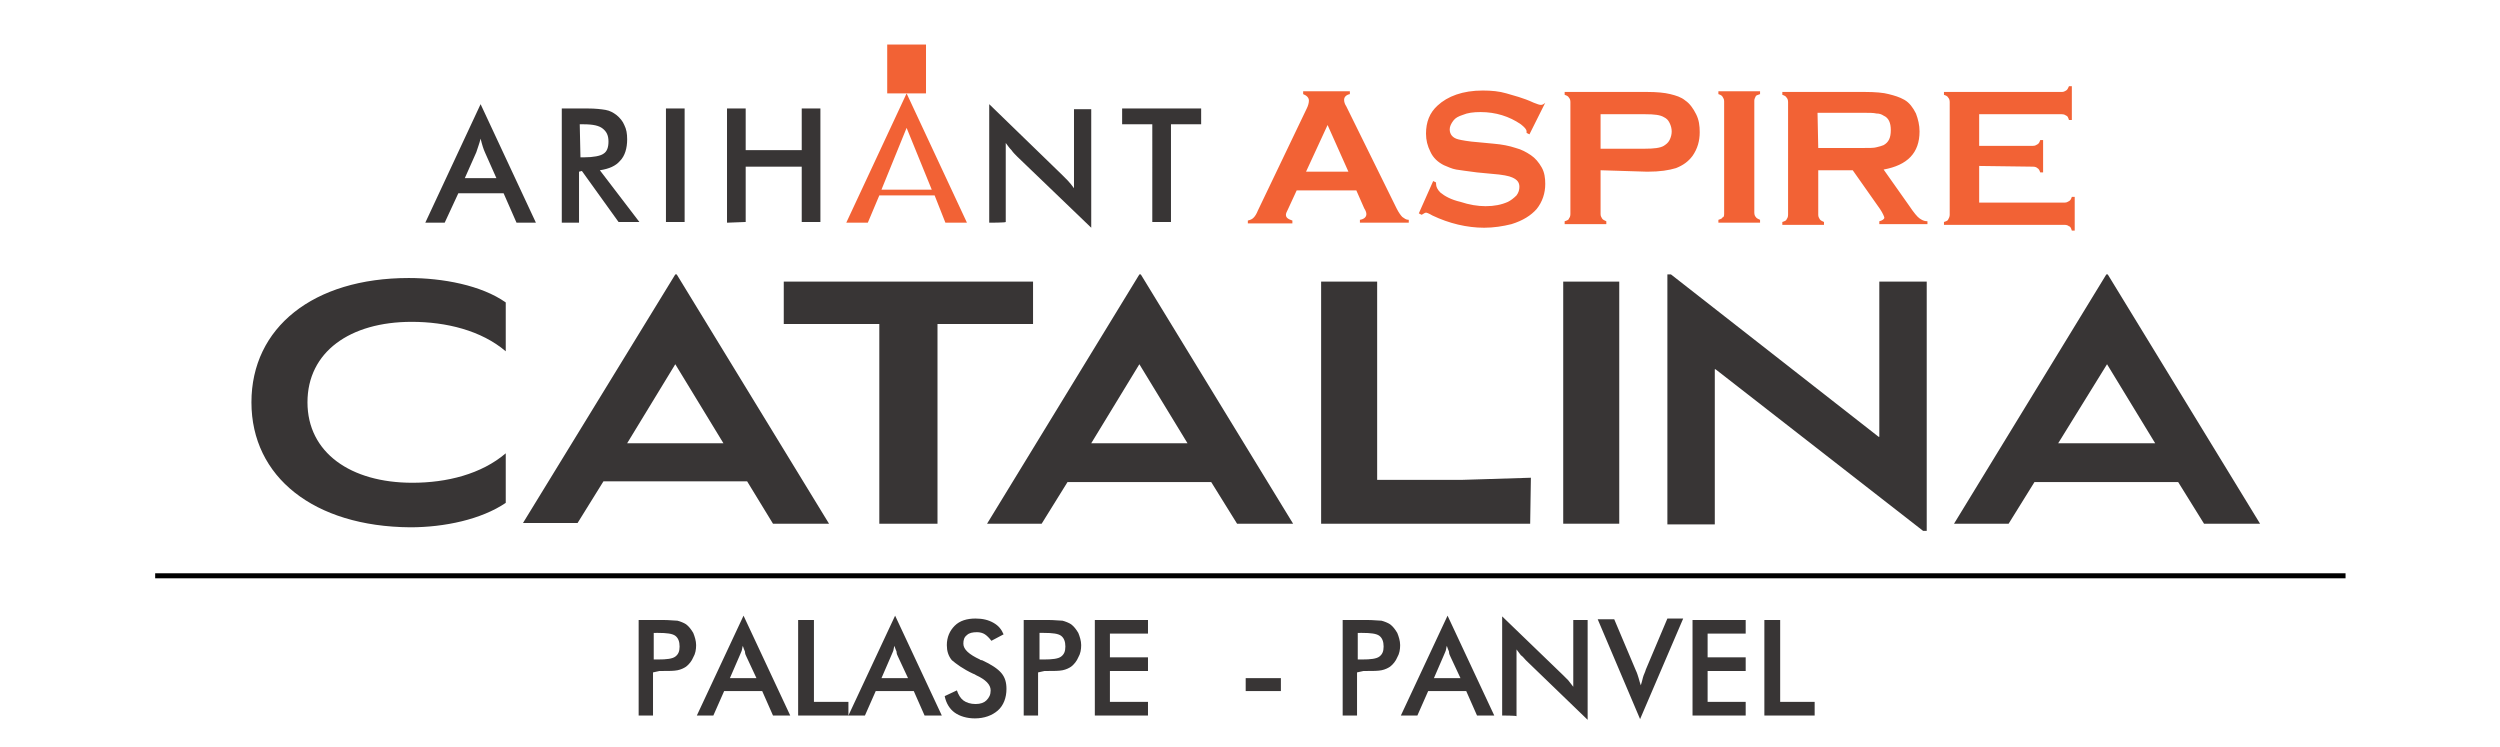
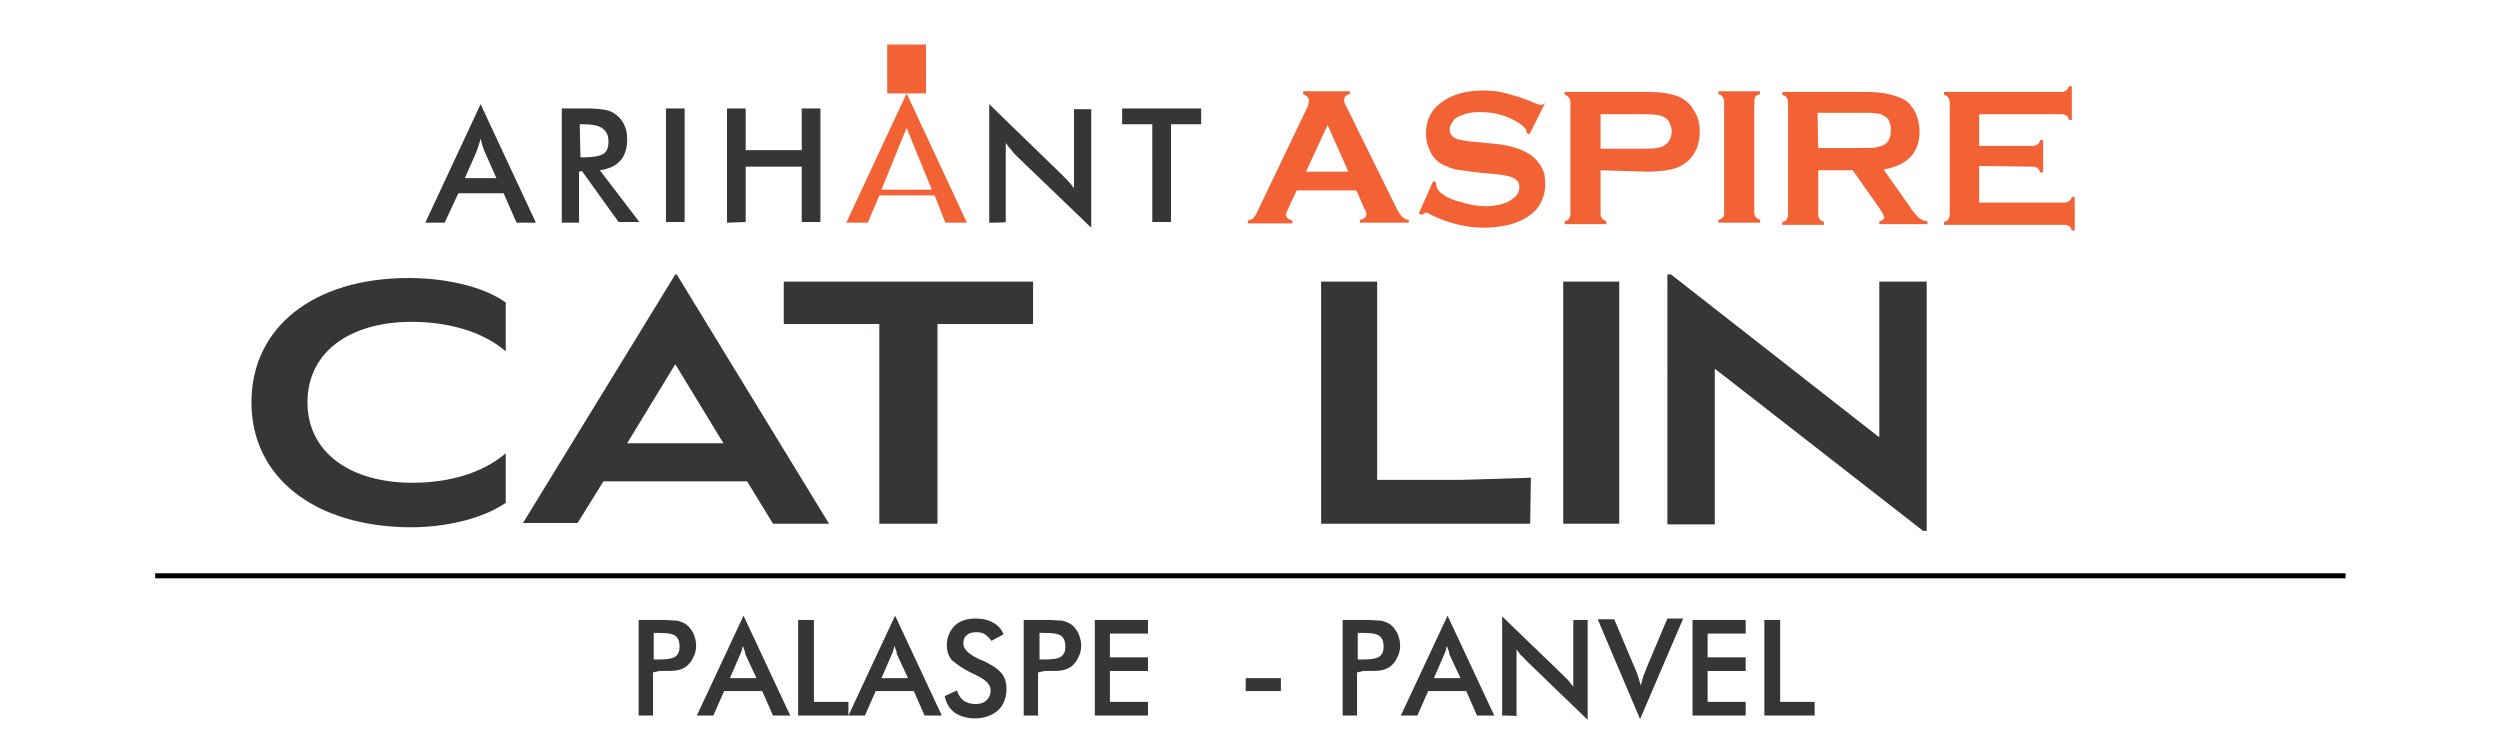
<svg xmlns="http://www.w3.org/2000/svg" version="1.1" id="Layer_1" x="0px" y="0px" viewBox="0 0 348 104" style="enable-background:new 0 0 348 104;" xml:space="preserve">
  <style type="text/css">
	.st0{fill:#F26235;}
	.st1{fill-rule:evenodd;clip-rule:evenodd;fill:#F26235;}
	.st2{fill-rule:evenodd;clip-rule:evenodd;fill:#383535;}
	.st3{fill:#383535;}
	.st4{enable-background:new    ;}
</style>
  <g>
    <g>
      <path class="st0" d="M275.5,23.1v5.1h11.9c0.3,0,0.4-0.1,0.6-0.2s0.3-0.3,0.4-0.6h0.4v4.7h-0.4c-0.1-0.3-0.2-0.6-0.4-0.6    c-0.1-0.1-0.3-0.2-0.6-0.2h-16.8v-0.4c0.3-0.1,0.6-0.2,0.6-0.4c0.1-0.1,0.2-0.4,0.2-0.6V14.2c0-0.3-0.1-0.5-0.2-0.6    c-0.1-0.2-0.3-0.3-0.6-0.4v-0.4H287c0.3,0,0.4-0.1,0.6-0.2c0.2-0.1,0.3-0.4,0.4-0.6h0.4v4.7H288c-0.1-0.3-0.2-0.6-0.4-0.6    c-0.1-0.1-0.3-0.2-0.6-0.2h-11.5v4.4h7.5c0.3,0,0.4-0.1,0.6-0.2s0.3-0.3,0.4-0.6h0.4V24H284c-0.1-0.3-0.2-0.5-0.4-0.6    c-0.1-0.1-0.3-0.2-0.6-0.2L275.5,23.1L275.5,23.1z M253.1,20.6h6.2c0.9,0,1.6,0,1.9-0.1c0.4-0.1,0.8-0.2,1-0.3c0.7-0.4,1-1,1-2.1    c0-1-0.3-1.7-1-2c-0.3-0.2-0.6-0.3-1-0.3c-0.4-0.1-1-0.1-2-0.1H253L253.1,20.6L253.1,20.6z M253.1,23.7v6.2c0,0.3,0.1,0.4,0.2,0.6    c0.1,0.2,0.4,0.3,0.6,0.4v0.4h-5.8v-0.4c0.3-0.1,0.6-0.2,0.6-0.4c0.1-0.1,0.2-0.3,0.2-0.6V14.2c0-0.3-0.1-0.5-0.2-0.6    c-0.1-0.2-0.3-0.3-0.6-0.4v-0.4h11.5c1.4,0,2.6,0.1,3.3,0.3c0.8,0.2,1.5,0.4,2.2,0.8c0.7,0.4,1.2,1.1,1.6,1.9    c0.3,0.8,0.5,1.6,0.5,2.5c0,3-1.7,4.7-5,5.3l3.6,5.1c0.6,0.9,1.1,1.5,1.4,1.7s0.6,0.4,1.1,0.4v0.4h-6.7v-0.4    c0.4-0.1,0.7-0.3,0.7-0.5c0-0.1-0.2-0.6-0.6-1.2l-3.8-5.4C258,23.7,253.1,23.7,253.1,23.7z M240,29.8V14.1c0-0.3-0.1-0.4-0.2-0.6    c-0.1-0.2-0.3-0.3-0.6-0.4v-0.4h5.8v0.4c-0.3,0.1-0.6,0.2-0.6,0.3c-0.1,0.2-0.2,0.4-0.2,0.6v15.6c0,0.3,0.1,0.5,0.2,0.6    c0.1,0.2,0.4,0.3,0.6,0.4V31h-5.8v-0.4c0.3-0.1,0.6-0.2,0.6-0.4C239.9,30.3,240,30.1,240,29.8 M222.8,20.7h6.2    c1.2,0,2.1-0.1,2.6-0.4c0.3-0.2,0.6-0.4,0.8-0.8s0.3-0.8,0.3-1.2c0-0.4-0.1-0.8-0.3-1.2s-0.4-0.6-0.8-0.8    c-0.5-0.3-1.3-0.4-2.6-0.4h-6.2V20.7z M222.8,23.7v6.1c0,0.3,0.1,0.4,0.2,0.6c0.1,0.2,0.4,0.3,0.6,0.4v0.4h-5.8v-0.4    c0.3-0.1,0.6-0.2,0.6-0.4c0.1-0.1,0.2-0.3,0.2-0.6V14.2c0-0.3-0.1-0.5-0.2-0.6c-0.1-0.2-0.3-0.3-0.6-0.4v-0.4h11.5    c1.3,0,2.4,0.1,3.2,0.3s1.5,0.4,2.1,0.9c0.6,0.4,1.1,1.1,1.5,1.9s0.5,1.6,0.5,2.5c0,1.2-0.3,2.3-1,3.3c-0.6,0.8-1.3,1.3-2.3,1.7    c-1,0.3-2.2,0.5-4,0.5L222.8,23.7L222.8,23.7z M215.1,14.3l-2.2,4.4l-0.4-0.2c0-0.1,0-0.2,0-0.2c0-0.3-0.3-0.6-0.8-1    c-1.6-1.1-3.5-1.7-5.6-1.7c-1,0-1.8,0.1-2.5,0.4c-0.6,0.2-1,0.4-1.3,0.8s-0.5,0.8-0.5,1.2c0,0.7,0.4,1.2,1.2,1.4    c0.4,0.1,1.4,0.3,2.8,0.4l2.1,0.2c1.2,0.1,2.2,0.3,3.1,0.6c0.8,0.2,1.5,0.6,2.1,1s1.1,1,1.5,1.7s0.5,1.5,0.5,2.3    c0,1.3-0.4,2.5-1.2,3.5c-0.8,0.9-1.9,1.6-3.5,2.1c-1.2,0.3-2.5,0.5-3.8,0.5c-2.4,0-4.9-0.6-7.2-1.7c-0.5-0.3-0.8-0.4-0.9-0.4    c-0.1,0-0.3,0.1-0.6,0.3l-0.4-0.2l2-4.5l0.4,0.2v0.2c0,0.4,0.2,0.8,0.6,1.2c0.6,0.5,1.5,1,2.8,1.3c1.2,0.4,2.4,0.6,3.5,0.6    c1.2,0,2.2-0.2,3.1-0.6c0.4-0.2,0.8-0.5,1.2-0.9c0.3-0.4,0.4-0.8,0.4-1.2c0-0.6-0.3-1-1-1.3c-0.4-0.2-1.4-0.4-2.8-0.5l-2.1-0.2    c-1.4-0.2-2.4-0.3-2.9-0.4c-0.6-0.1-1.2-0.4-1.7-0.6c-0.8-0.4-1.5-1-1.9-1.9c-0.4-0.8-0.6-1.6-0.6-2.5c0-1.6,0.5-2.9,1.6-3.9    c1.4-1.3,3.5-2.1,6.3-2.1c1.2,0,2.3,0.1,3.3,0.4c1,0.3,2.3,0.6,3.8,1.3c0.5,0.2,0.8,0.3,1,0.3S214.9,14.5,215.1,14.3L215.1,14.3z     M187.7,23.9l-2.9-6.5l-3,6.5C181.7,23.9,187.7,23.9,187.7,23.9z M188.8,26.5h-8.3l-1.2,2.6c-0.2,0.4-0.3,0.6-0.3,0.8    c0,0.4,0.3,0.6,0.9,0.8v0.4h-6.2v-0.4c0.4-0.1,0.6-0.2,0.8-0.4c0.2-0.2,0.4-0.5,0.6-1l6.8-14.2c0.2-0.4,0.3-0.8,0.3-1.1    c0-0.4-0.3-0.7-0.8-0.9v-0.4h6.5v0.4c-0.5,0.1-0.8,0.4-0.8,0.8c0,0.3,0.1,0.6,0.3,0.9l7,14.2c0.3,0.6,0.6,1,0.8,1.2    c0.3,0.2,0.5,0.4,0.9,0.4V31h-6.8v-0.4c0.6-0.1,0.9-0.4,0.9-0.8c0-0.2-0.1-0.5-0.3-0.8L188.8,26.5z" />
    </g>
    <g>
      <g>
        <rect x="123.5" y="6.2" class="st1" width="5.4" height="6.8" />
      </g>
      <g>
        <path class="st1" d="M122.7,26.4l3.5-8.6l3.5,8.6H122.7z M126.2,13l-8.4,18h3l1.6-3.8h7.7l1.5,3.8h3L126.2,13z" />
      </g>
      <g>
        <path class="st2" d="M163,17.3v13.6h-2.6V17.3h-4.2v-2.2h11v2.2H163z M137.7,31V14.5l10,9.7c0.3,0.3,0.6,0.6,0.9,0.9     c0.3,0.3,0.6,0.7,0.9,1.1v-11h2.4v16.5l-10.3-9.9c-0.3-0.3-0.6-0.6-0.8-0.9c-0.3-0.3-0.5-0.6-0.8-1v11C140,31,137.7,31,137.7,31z      M101.2,31V15.1h2.6v5.8h7.8v-5.8h2.6v15.8h-2.6v-7.7h-7.8v7.7L101.2,31L101.2,31z M92.7,15.1h2.6v15.8h-2.6V15.1z M80.6,23.9V31     h-2.4V15.1h3.6c1.1,0,1.9,0.1,2.5,0.2c0.6,0.1,1.1,0.4,1.5,0.7c0.5,0.4,0.9,0.9,1.1,1.4c0.3,0.6,0.4,1.2,0.4,2c0,1.2-0.3,2.3-1,3     c-0.6,0.7-1.5,1.1-2.8,1.3l5.5,7.2h-2.9L81,23.8L80.6,23.9L80.6,23.9z M80.8,21.9h0.5c1.3,0,2.3-0.2,2.7-0.5     c0.5-0.3,0.7-0.9,0.7-1.7c0-0.9-0.3-1.4-0.8-1.8s-1.3-0.6-2.7-0.6h-0.5L80.8,21.9L80.8,21.9z M71.9,31l-1.8-4.1h-6.3L61.9,31     h-2.7l7.7-16.5L74.6,31H71.9z M64.7,24.8h4.4l-1.6-3.6c-0.1-0.2-0.2-0.5-0.3-0.8s-0.2-0.7-0.3-1.1c-0.1,0.4-0.2,0.7-0.3,1     s-0.2,0.6-0.3,0.9L64.7,24.8z" />
      </g>
    </g>
  </g>
  <g>
    <g>
      <path class="st3" d="M245.6,99.6V86.3h2.2v11.4h4.8v1.9C252.6,99.6,245.6,99.6,245.6,99.6z M235.6,99.6V86.3h7.4v1.9h-5.3v3.3h5.3    v1.9h-5.3v4.3h5.3v1.9C243.1,99.6,235.6,99.6,235.6,99.6z M228.3,100.1l-5.9-13.9h2.3l3,7.1c0.2,0.4,0.3,0.8,0.4,1.1    c0.1,0.4,0.2,0.7,0.3,1c0.1-0.3,0.2-0.7,0.3-1.1s0.3-0.7,0.4-1.1l3-7.1h2.2L228.3,100.1z M209.1,99.6V85.8l8.5,8.2    c0.2,0.2,0.5,0.5,0.7,0.7c0.2,0.3,0.5,0.6,0.7,0.9v-9.3h2v13.9l-8.6-8.3c-0.2-0.2-0.4-0.5-0.7-0.7c-0.2-0.3-0.4-0.5-0.6-0.8v9.3    C211.1,99.6,209.1,99.6,209.1,99.6z M205.6,99.6l-1.5-3.4h-5.3l-1.5,3.4H195l6.5-13.9l6.5,13.9H205.6z M199.6,94.4h3.7l-1.4-3    c-0.1-0.2-0.2-0.4-0.2-0.7c-0.1-0.2-0.2-0.5-0.3-0.8c-0.1,0.3-0.1,0.6-0.2,0.8c-0.1,0.2-0.2,0.5-0.3,0.7L199.6,94.4z M188.9,93.6    v6h-2V86.3h3.3c1,0,1.7,0.1,2.1,0.1c0.4,0.1,0.9,0.3,1.2,0.5c0.4,0.3,0.7,0.7,1,1.2c0.2,0.5,0.4,1.1,0.4,1.7s-0.1,1.2-0.4,1.7    c-0.2,0.5-0.6,1-1,1.3c-0.3,0.2-0.7,0.4-1.2,0.5s-1.2,0.1-2.1,0.1h-0.4L188.9,93.6L188.9,93.6z M189,91.8h0.6c1.2,0,2-0.1,2.4-0.4    s0.6-0.7,0.6-1.4c0-0.7-0.2-1.2-0.6-1.5c-0.4-0.3-1.2-0.4-2.4-0.4H189V91.8z M173.4,94.4h4.9v1.8h-4.9V94.4z M152.4,99.6V86.3h7.4    v1.9h-5.3v3.3h5.3v1.9h-5.3v4.3h5.3v1.9C159.9,99.6,152.4,99.6,152.4,99.6z M144.5,93.6v6h-2V86.3h3.3c1,0,1.7,0.1,2.1,0.1    c0.4,0.1,0.9,0.3,1.2,0.5c0.4,0.3,0.7,0.7,1,1.2c0.2,0.5,0.4,1.1,0.4,1.7s-0.1,1.2-0.4,1.7c-0.2,0.5-0.6,1-1,1.3    c-0.3,0.2-0.7,0.4-1.2,0.5s-1.2,0.1-2.1,0.1h-0.4L144.5,93.6L144.5,93.6z M144.7,91.8h0.6c1.2,0,2-0.1,2.4-0.4s0.6-0.7,0.6-1.4    c0-0.7-0.2-1.2-0.6-1.5c-0.4-0.3-1.2-0.4-2.4-0.4h-0.6V91.8z M131.5,96.9l1.7-0.8c0.2,0.6,0.5,1.1,0.9,1.4s1,0.5,1.7,0.5    s1.2-0.2,1.5-0.5c0.4-0.4,0.6-0.8,0.6-1.4c0-0.8-0.7-1.5-2-2.1c-0.2-0.1-0.3-0.2-0.4-0.2c-1.5-0.7-2.4-1.4-3-1.9    c-0.5-0.6-0.7-1.3-0.7-2.1c0-1.1,0.4-2,1.1-2.7c0.7-0.7,1.7-1,2.9-1c1,0,1.8,0.2,2.5,0.6s1.1,0.9,1.4,1.6l-1.7,0.9    c-0.3-0.4-0.6-0.7-0.9-0.9c-0.3-0.2-0.7-0.3-1.1-0.3c-0.6,0-1.1,0.1-1.4,0.4c-0.4,0.3-0.5,0.7-0.5,1.2c0,0.8,0.8,1.5,2.3,2.2    c0.1,0.1,0.2,0.1,0.3,0.1c1.3,0.6,2.2,1.2,2.7,1.8c0.5,0.6,0.7,1.3,0.7,2.2c0,1.2-0.4,2.3-1.2,3s-1.9,1.1-3.2,1.1    c-1.1,0-2.1-0.3-2.8-0.8C132.2,98.7,131.7,97.9,131.5,96.9 M128.7,99.6l-1.5-3.4h-5.3l-1.5,3.4h-2.3l6.5-13.9l6.5,13.9H128.7z     M122.7,94.4h3.7l-1.4-3c-0.1-0.2-0.2-0.4-0.2-0.7c-0.1-0.2-0.2-0.5-0.3-0.8c-0.1,0.3-0.1,0.6-0.2,0.8c-0.1,0.2-0.2,0.5-0.3,0.7    L122.7,94.4z M111.1,99.6V86.3h2.2v11.4h4.8v1.9C118.2,99.6,111.1,99.6,111.1,99.6z M107.6,99.6l-1.5-3.4h-5.3l-1.5,3.4H97    l6.5-13.9l6.5,13.9H107.6z M101.6,94.4h3.7l-1.4-3c-0.1-0.2-0.2-0.4-0.2-0.7c-0.1-0.2-0.2-0.5-0.3-0.8c-0.1,0.3-0.1,0.6-0.2,0.8    c-0.1,0.2-0.2,0.5-0.3,0.7L101.6,94.4z M90.9,93.6v6h-2V86.3h3.3c1,0,1.7,0.1,2.1,0.1c0.4,0.1,0.9,0.3,1.2,0.5    c0.4,0.3,0.7,0.7,1,1.2c0.2,0.5,0.4,1.1,0.4,1.7s-0.1,1.2-0.4,1.7c-0.2,0.5-0.6,1-1,1.3c-0.3,0.2-0.7,0.4-1.2,0.5    s-1.2,0.1-2.1,0.1h-0.4L90.9,93.6L90.9,93.6z M91,91.8h0.6c1.2,0,2-0.1,2.4-0.4s0.6-0.7,0.6-1.4c0-0.7-0.2-1.2-0.6-1.5    s-1.2-0.4-2.4-0.4H91V91.8z" />
    </g>
    <g>
      <rect x="21.6" y="79.8" width="304.9" height="0.7" />
    </g>
  </g>
  <g class="st4">
    <path class="st3" d="M56.9,38.7c4.7,0,10.1,1,13.5,3.4v6.8c-3.4-2.9-8.3-4.1-13.1-4.1c-8.6,0-14.5,4.2-14.5,11.2   c0,7,6,11.2,14.6,11.2c4.8,0,9.6-1.2,13-4.1V70c-3.4,2.3-8.5,3.4-13.3,3.4C43.7,73.3,35,66.4,35,56C35,45.6,43.6,38.7,56.9,38.7z" />
    <path class="st3" d="M94,38.2h0.2l21.2,34.7h-7.8L104,67H84l-3.6,5.8h-7.6L94,38.2z M87.3,61.7h13.4l-6.7-11L87.3,61.7z" />
    <path class="st3" d="M109.1,39.2h34.7v5.9h-13.3v27.8h-8.1V45.1h-13.3V39.2z" />
-     <path class="st3" d="M158.6,38.2h0.2L180,72.9h-7.8l-3.6-5.8h-20l-3.6,5.8h-7.6L158.6,38.2z M151.9,61.7h13.4l-6.7-11L151.9,61.7z" />
    <path class="st3" d="M183.9,39.2h7.8v27.6h11.7l9.7-0.3l-0.1,6.4h-29.1V39.2z" />
    <path class="st3" d="M217.6,39.2h7.8v33.7h-7.8V39.2z" />
    <path class="st3" d="M232.1,38.2h0.5l28.9,22.6h0.1V39.2h6.6v34.7h-0.5l-28.9-22.5h-0.1v21.6h-6.6V38.2z" />
-     <path class="st3" d="M293.2,38.2h0.2l21.2,34.7h-7.8l-3.6-5.8h-20l-3.6,5.8H272L293.2,38.2z M286.5,61.7H300l-6.7-11L286.5,61.7z" />
  </g>
</svg>